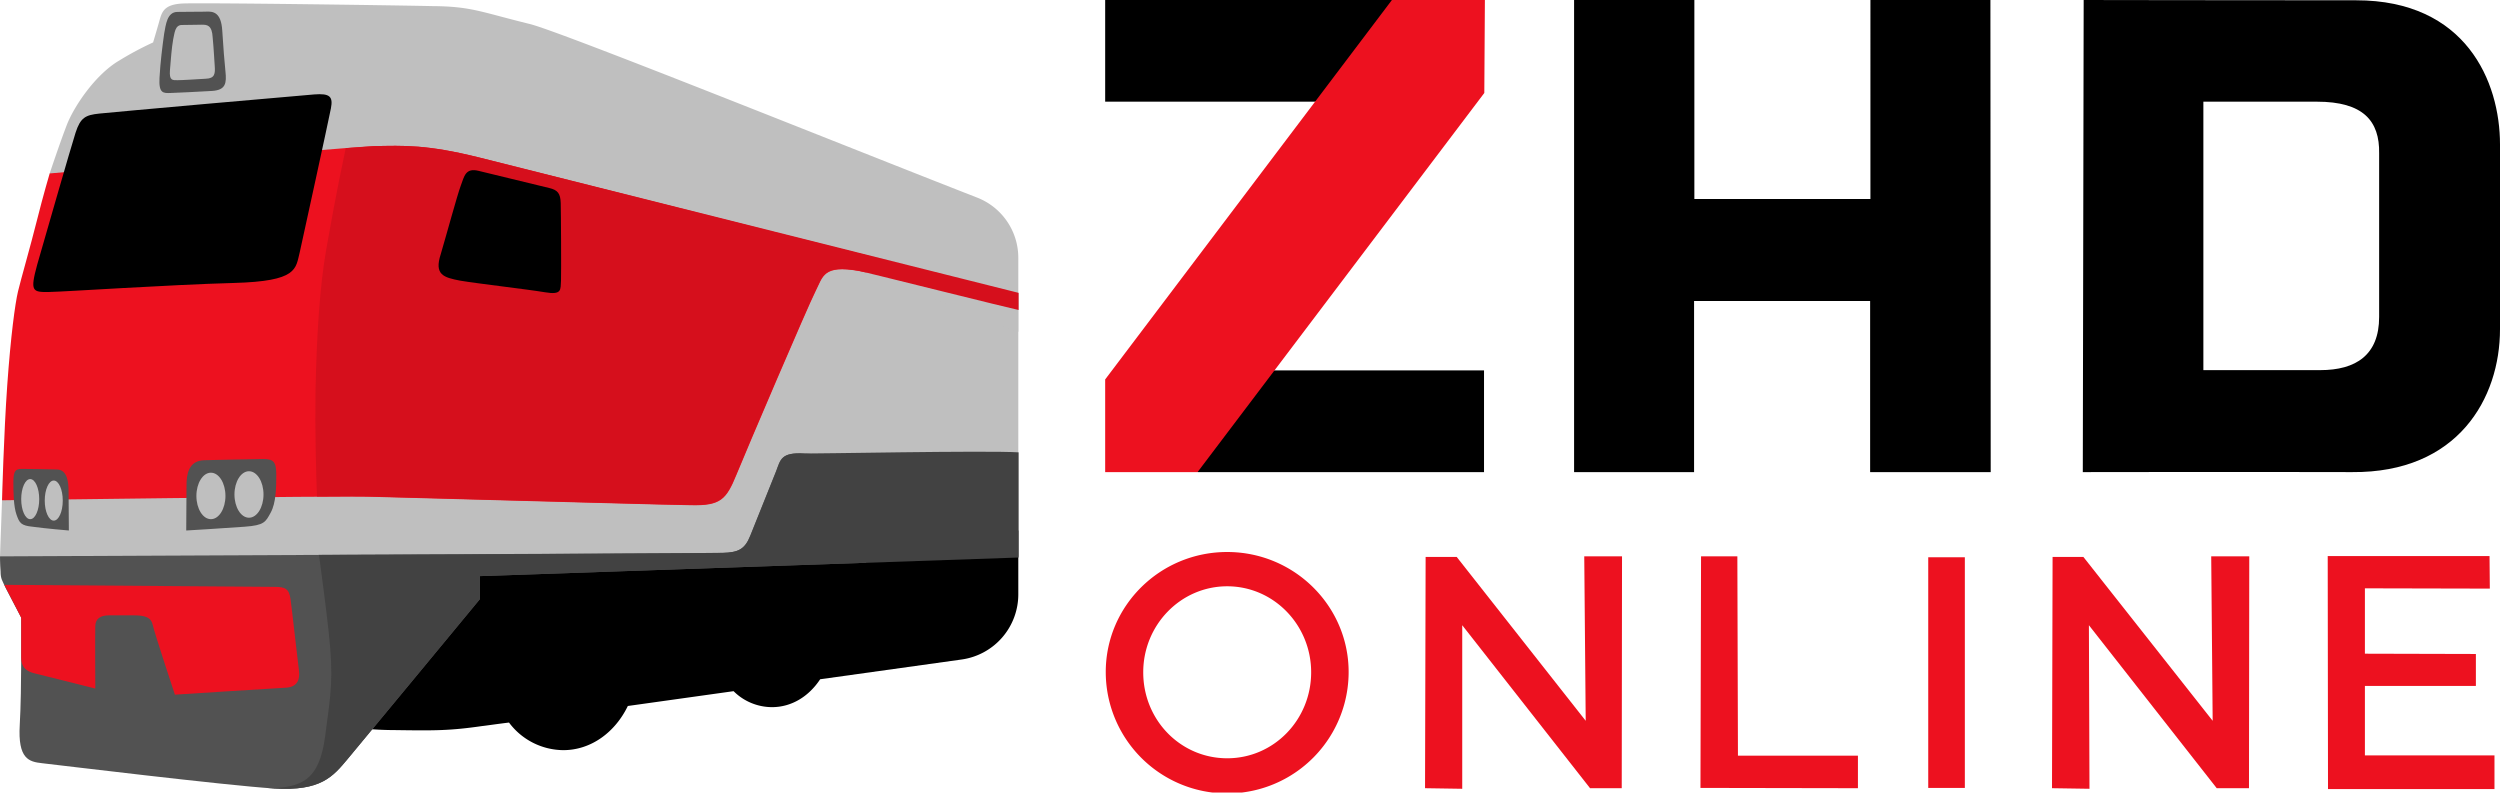
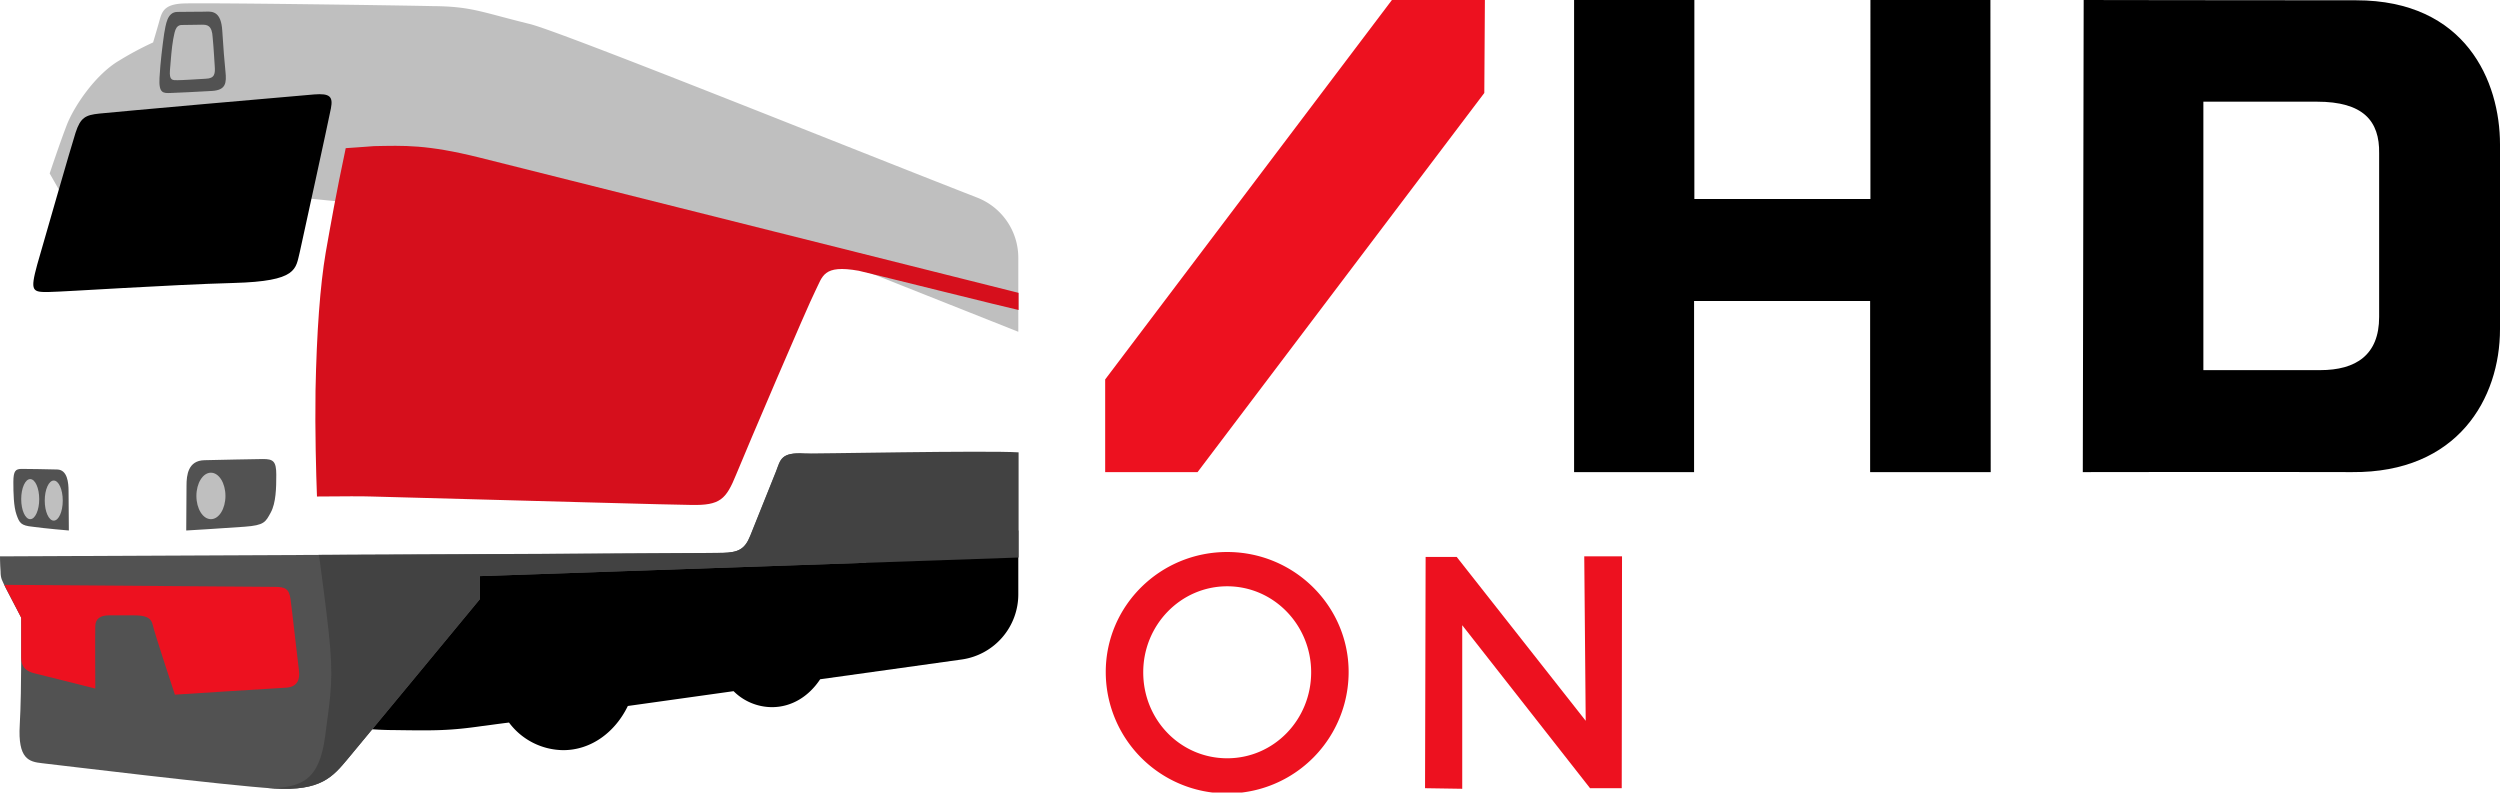
<svg xmlns="http://www.w3.org/2000/svg" id="Слой_1" data-name="Слой 1" viewBox="0 0 860.5 272.8">
  <defs />
  <defs>
    <style>
      .cls-1{fill:#ed111f}.cls-2{fill:#bfbfbf}.cls-3{fill:#525252}
    </style>
  </defs>
  <g id="_1" data-name="1">
    <path d="M490.5 271.3l.2-79.6h10.7l44.4 56.4-.5-56.6h13l-.1 79.8h-10.9l-44-56.1v56.3l-12.8-.2z" class="cls-1" />
    <path d="M424.9 203.7c-23.1 0-41.8 18.5-41.8 41.3a41.8 41.8 0 0083.6 0c0-22.7-18.7-41.3-41.8-41.3zm0 71c-16 0-28.9-13.1-28.9-29.6 0-16.3 12.9-29.6 28.9-29.6s28.9 13.3 28.9 29.6-12.8 29.6-28.9 29.6z" class="cls-1" transform="translate(-2.5 -13.7)" />
-     <path d="M856.9 191.4h-55.7l.1 80.2h57.3V260H814v-23.9h38.2v-11L814 225v-22.5l43 .1-.1-11.2zM663.7 191.8h12.6v79.4h-12.6zM598 191.5h-12.5l-.2 79.7 54.2.1v-11.2h-41.3l-.2-68.6zM706.3 271.3l.2-79.6h10.6l44.5 56.4-.5-56.6h13.1l-.1 79.8H763l-44-56.1.2 56.3-12.9-.2z" class="cls-1" />
    <path d="M544.4 13.7h41.3v68.5h60.6V13.7h41.3l.1 162.5h-41.5v-58.9h-60.6v58.9h-41.3V13.7zm175.3 0l-.3 162.5s56.3-.1 92.7 0c36.4.3 50.9-25.4 50.9-49.2V63.4c0-21.7-11.8-49.6-49.5-49.6s-93.8-.1-93.8-.1zm41.2 127.4V48.7H800c15.9 0 21.6 6.6 21.4 17.8v56.3c0 13.1-8 18.3-20.3 18.3h-40.2z" transform="translate(-2.5 -13.7)" />
-     <path d="M0 191.5l.7-19.3 8.7-5.5 232.1-.5 42.1-78.1 66.9 12.8v90.5l-97.6 1.5-248.5 2-4.4-3.4z" class="cls-2" />
    <path d="M333.5 240.7l-48.7 6.8c-3.9 5.9-9.8 9.6-16.6 9.6a18.79 18.79 0 01-13.2-5.5l-36.4 5.1c-4.4 9.1-12.7 15.2-22.2 15.2a23.54 23.54 0 01-18.7-9.5c-4.9.6-8.1 1.1-9.2 1.2-11.1 1.6-16.2 1.6-29.8 1.4a122.42 122.42 0 01-21.9-2l47.1-54.4 135.1-5.2 54-7.1v21.9a22.65 22.65 0 01-19.5 22.5z" transform="translate(-2.5 -13.7)" />
    <path d="M2.5 205.2s243.5-1.1 248.7-1.2 7.6-1.1 9.5-5.9 7.4-18.5 8.9-22.2c1.5-3.9 1.6-6.6 9.7-6.1 2.2.1 10.6.6 21.3 1.4v36.2L167.7 212v7.9s-40.4 48.9-45.5 55-9.2 11.2-25.4 10.2-75.3-8.2-79.8-8.7-8.4-1.4-7.7-13.2.5-36.9.5-36.9-4.2-8-5.4-10.3c-1.1-2.5-1.7-3-1.7-5.6-.2-2.6-.2-5.2-.2-5.2z" class="cls-3" transform="translate(-2.5 -13.7)" />
    <path fill="#424242" d="M112.3 204.7c65.3-.2 136.1-.6 139-.7 5.2-.2 7.6-1.1 9.5-5.9s7.4-18.5 8.9-22.2c1.5-3.9 1.6-6.6 9.7-6.1 2.2.1 63-1.1 73.7-.4v36.2L167.7 212v7.9s-40.4 48.9-45.5 55-9.2 11.2-25.4 10.2c-.6 0-1.4-.1-2.2-.1 11.7-.1 17.8-2.7 19.8-17.8s3-19.7 1.2-36.3c-1.2-10.9-2.6-20.7-3.3-26.2z" transform="translate(-2.5 -13.7)" />
    <path d="M4 215s89.4.7 93 .7 5 .6 5.5 4.2 2.5 21.6 2.9 24.6-.5 5.7-4.5 5.9-38.2 2.4-38.2 2.4-7-21.1-7.6-23.9-2.7-3.4-6.7-3.4H40c-3 0-4.6 1.2-4.7 3.6s0 21.6 0 21.6-17.8-4.5-20.8-5.2-4.7-2.2-4.7-5.4v-13.8z" class="cls-1" transform="translate(-2.5 -13.7)" />
    <path d="M19.6 73.4s3.5-10.5 5.9-16.7 9.7-17.3 18.1-22.2a110.54 110.54 0 0111.6-6.2s1.2-4 2.1-7.2 1.5-5.9 8.2-6.2 72.2.6 85.8.9c13.5.1 16.6 2 33.7 6.2 11.6 3 109.7 42.5 153.8 59.7a22.23 22.23 0 0114.2 20.8v25.4L280.2 99l-200-19.8-57.4-.2z" class="cls-2" transform="translate(-2.5 -13.7)" />
-     <path d="M3.2 185.9s113.7-1.6 127.3-1.2c55.9 1.5 105.2 2.9 110 2.9 10 .2 12-1.9 15.5-10.5s24.6-58 27.2-63.1 2.6-9.2 15-7c.7.1 1.6.4 2.6.5v-5.9L167.4 67.9c-18.1-4.5-25.9-4.1-36.2-3.9-10.2.4-111.6 9.4-111.6 9.4s-2.2 7.4-4.4 16.2-5.5 20.2-6.5 24.4-2.5 15.3-3.7 32.2-1.8 39.7-1.8 39.7z" class="cls-1" transform="translate(-2.5 -13.7)" />
    <path fill="#d60f1c" d="M111.6 184.6c9.2-.1 16.1-.1 18.8 0 55.9 1.5 105.2 2.9 110 2.9 10 .2 12-1.9 15.5-10.5s24.6-58 27.2-63.1 2.6-9.2 15-7c.7.1 54 13.4 55 13.5v-5.9L167.4 67.9c-18.1-4.5-25.9-4.1-36.2-3.9-1.5.1-5 .4-9.7.7-3.4 16-5.2 26.4-6.9 36-1.9 11.2-3.1 27.2-3.5 47.5-.2 14 .2 28.4.5 36.4z" transform="translate(-2.5 -13.7)" />
    <path d="M116.4 51c-1 5.1-9.4 43.5-10.7 49.4-1.5 5.9-.6 10.1-22.8 10.7s-57.7 3-63.5 3.1-6.6-.2-4.1-9.4c2.6-9 11.5-40.1 13.2-45.4s3.5-6.1 8.1-6.6 68.8-6.2 74.1-6.6 6.5.7 5.7 4.8z" transform="translate(-2.5 -13.7)" />
    <path d="M59 25.3c.6-3.2 1-7.4 4.5-7.5s7.6 0 10-.1 5.1.2 5.5 6.5.7 10.2 1.1 14.1.2 6.4-4.6 6.7-11.6.6-14.2.7-4.2.2-3.9-5.2 1-11 1.6-15.2z" class="cls-3" transform="translate(-2.5 -13.7)" />
    <path d="M62.1 27.3c.5-2.2.6-5 3-5s5.2-.1 6.9-.1 3.5.1 3.7 4.4c.4 4.2.5 7 .7 9.7s.1 4.4-3.1 4.5c-3.4.2-8 .5-9.7.5s-2.9.2-2.6-3.5.6-7.7 1.1-10.5z" class="cls-2" transform="translate(-2.5 -13.7)" />
    <path d="M66.6 196.3s.1-12 .1-15.5.5-8.6 6.2-8.7 16.6-.4 20.1-.4 4.6.7 4.6 5.4c0 4.5-.1 9.7-1.9 13s-2.2 4.4-9 4.9c-6.5.5-20.1 1.3-20.1 1.3zM26.2 196.3s-.1-10.3-.1-13.5c0-3-.4-7.4-3.9-7.5s-10.1-.2-12.2-.2-2.9.6-2.9 4.5.1 8.5 1.1 11.3 1.5 3.7 5.5 4.1c4.2.6 12.5 1.3 12.5 1.3z" class="cls-3" transform="translate(-2.5 -13.7)" />
    <ellipse cx="72.6" cy="170.7" class="cls-2" rx="5" ry="8" />
    <ellipse cx="18.5" cy="172.3" class="cls-2" rx="3.1" ry="6.9" />
-     <ellipse cx="85.7" cy="170.2" class="cls-2" rx="5" ry="8" />
    <ellipse cx="10.4" cy="171.8" class="cls-2" rx="3.1" ry="6.9" />
-     <path d="M191.5 78.4c3 .7 3.9 1.9 4 5.2s.2 23.4.1 26.7c-.2 3.1.4 5-5.5 4s-23.3-3-29.2-4c-5.7-1.1-9-2-6.7-9.1 2.1-7.1 5.7-20.4 6.9-23.6s1.6-6.2 6.1-5.1 24.3 5.9 24.3 5.9zM382.9 48.7h109.4V15.9l-10.5-2.2h-98.9zM404 173.3l10.8 2.9h98.5v-35H404z" transform="translate(-2.5 -13.7)" />
    <path d="M479.1 0h32l-.2 32-98.7 130.5h-31.8v-31.9L479.1 0z" class="cls-1" />
  </g>
</svg>